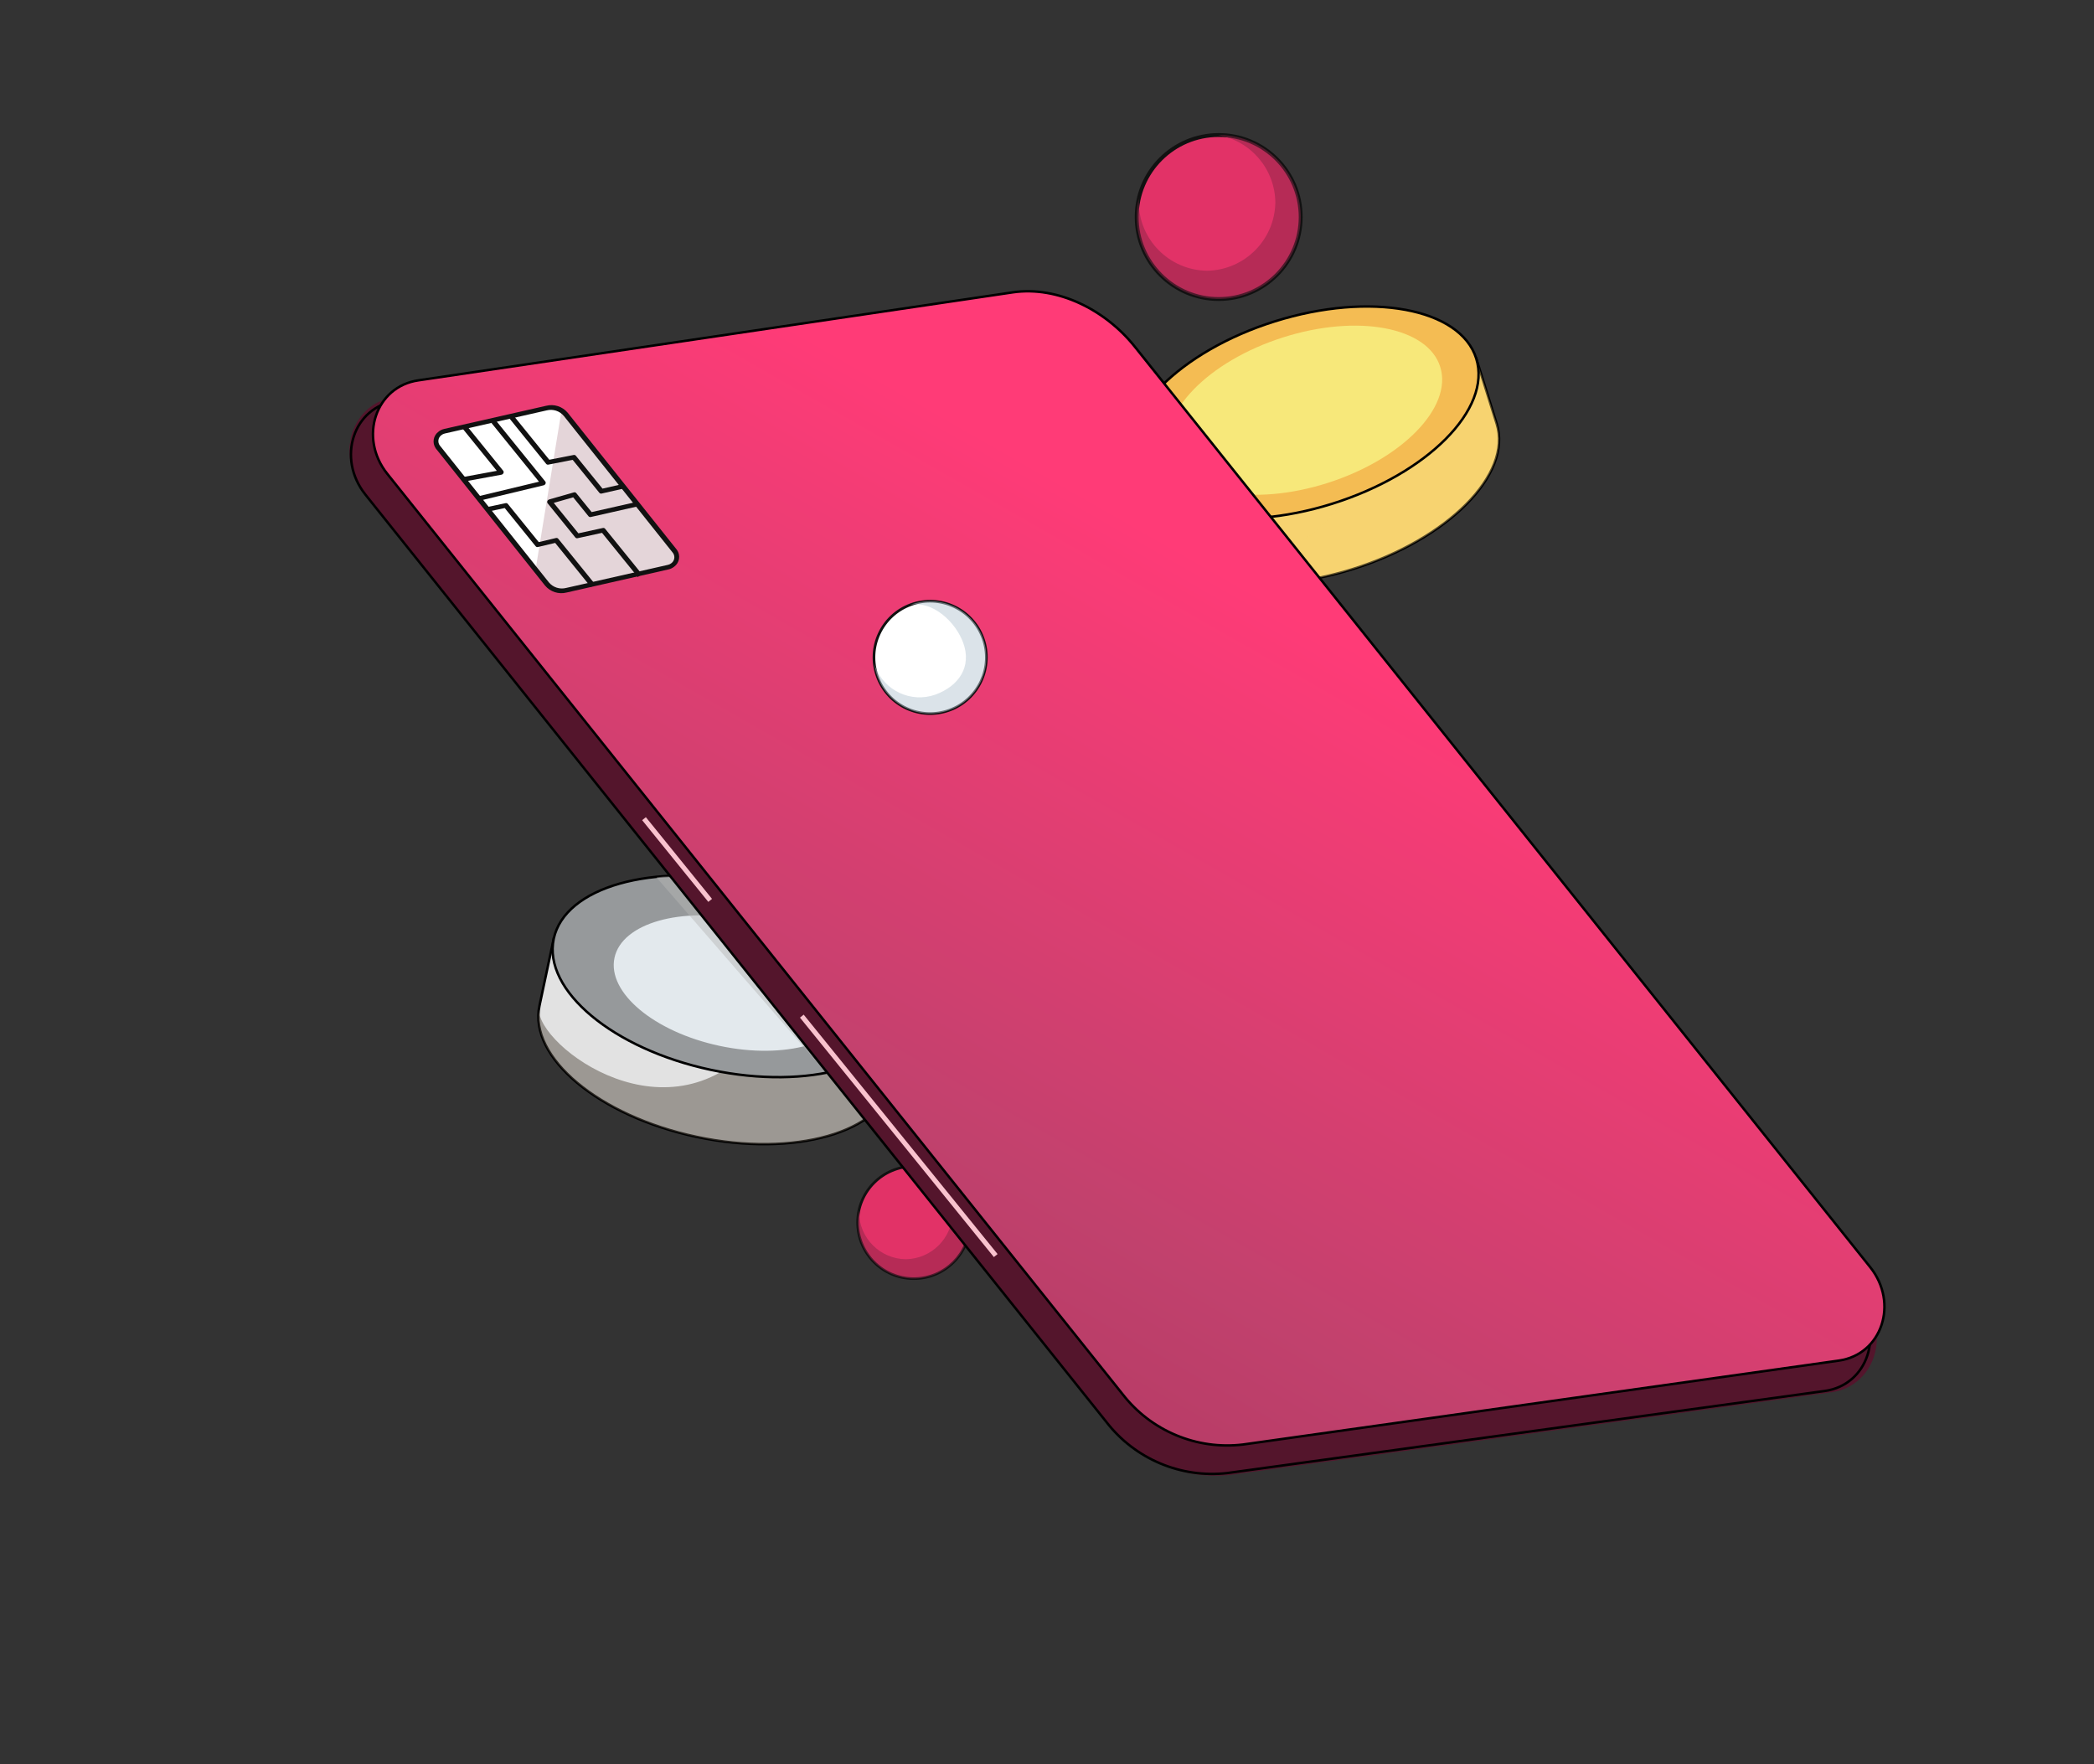
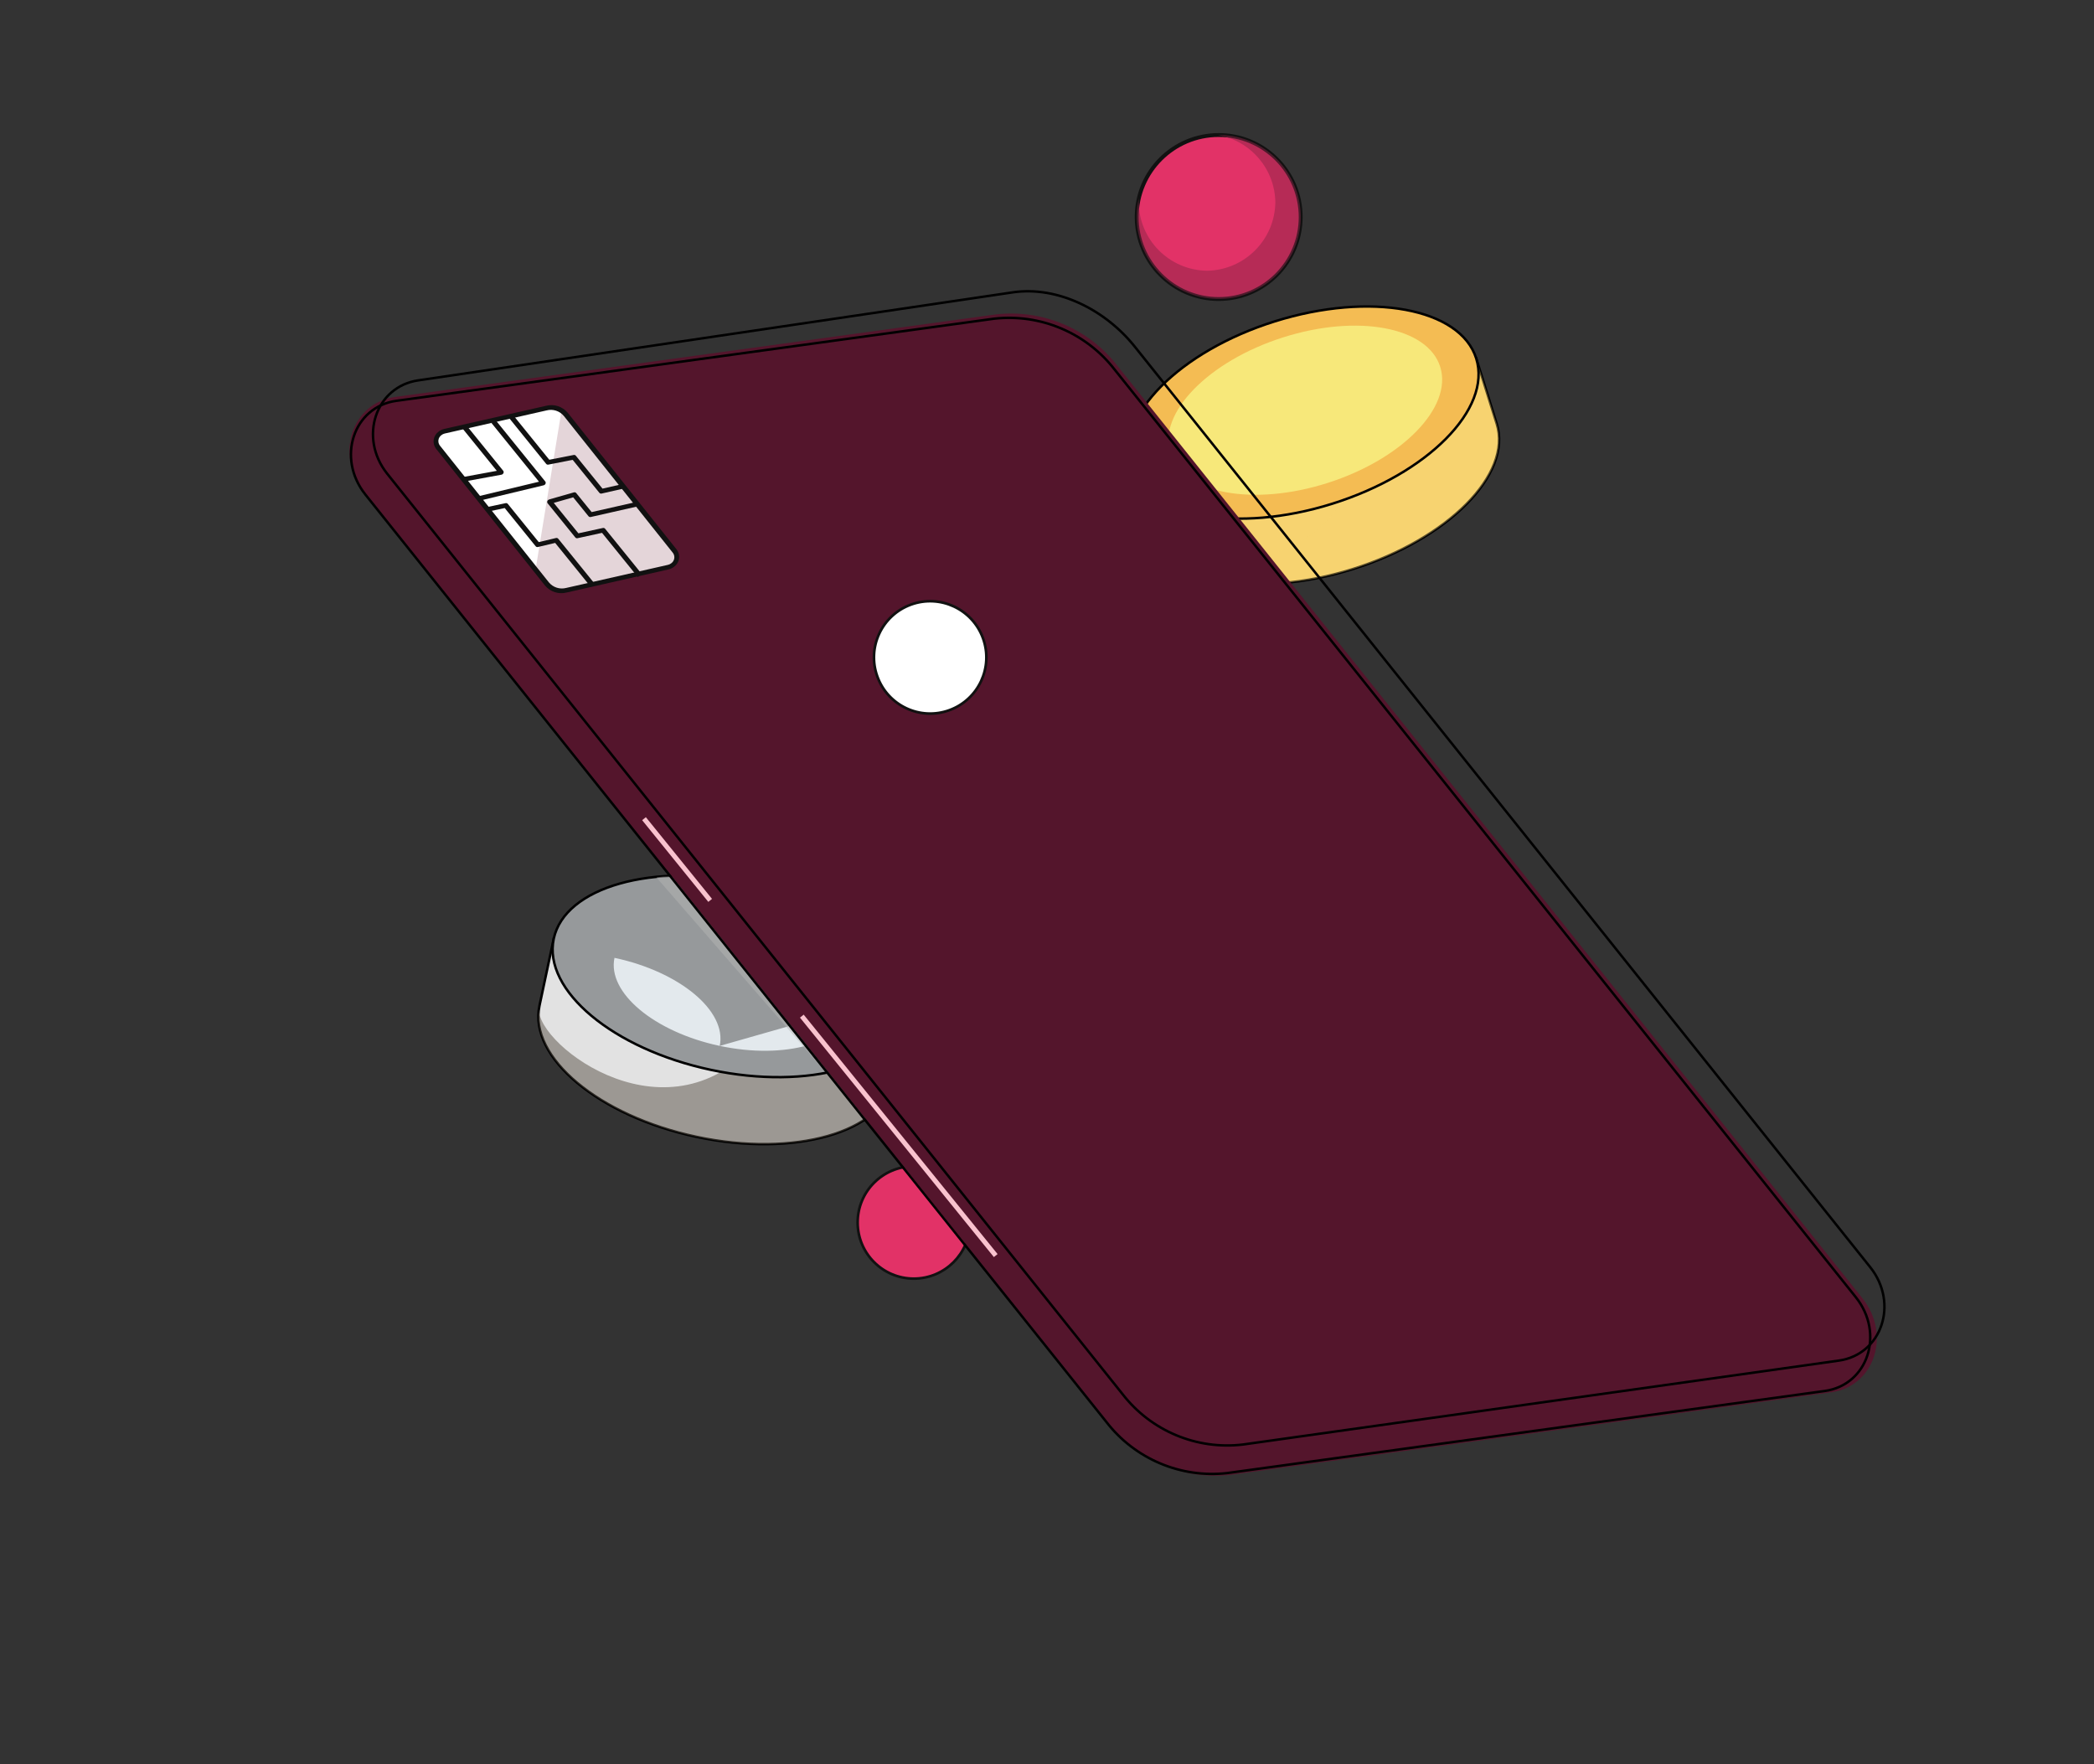
<svg xmlns="http://www.w3.org/2000/svg" id="a" viewBox="0 0 255.704 215.424">
  <rect x="0" y="0" width="255.704" height="215.424" fill="#333333" stroke="none" />
  <defs>
    <clipPath id="d">
      <rect x="104.568" y="142.251" width="14.045" height="14.045" fill="none" />
    </clipPath>
    <clipPath id="g">
      <rect x="104.568" y="142.251" width="14.044" height="14.045" fill="none" />
    </clipPath>
    <clipPath id="m">
-       <rect x="104.73" y="142.413" width="13.72" height="13.721" fill="none" />
-     </clipPath>
+       </clipPath>
    <clipPath id="v">
      <rect x="140.589" y="43.777" width="44.465" height="27.531" fill="none" />
    </clipPath>
    <clipPath id="af">
      <rect x="77.126" y="106.925" width="20.037" height="44.198" transform="translate(-57.178 187.439) rotate(-78)" fill="none" />
    </clipPath>
    <linearGradient id="as" x1="-893.669" y1="1134.768" x2="-894.874" y2="1133.615" gradientTransform="translate(-202238.793 -133723.723) rotate(141) scale(81.659 -204.052)" gradientUnits="userSpaceOnUse">
      <stop offset="0" stop-color="#92294c" />
      <stop offset=".562" stop-color="#c1416d" />
      <stop offset="1" stop-color="#ff3b77" />
    </linearGradient>
    <clipPath id="bi">
      <rect x="138.568" y="16.251" width="20.5" height="20.5" fill="none" />
    </clipPath>
    <clipPath id="bt">
      <polygon points="154.471 44.627 166.371 44.602 163.771 54.309 151.771 54.284 154.471 44.627" fill="none" />
    </clipPath>
    <clipPath id="bz">
      <rect x="106.563" y="73.251" width="14.045" height="14.045" transform="translate(-20.605 43.69) rotate(-20)" fill="none" />
    </clipPath>
    <clipPath id="cc">
      <rect x="106.563" y="73.251" width="14.044" height="14.045" transform="translate(-20.605 43.69) rotate(-20)" fill="none" />
    </clipPath>
    <clipPath id="ci">
-       <rect x="106.725" y="73.413" width="13.72" height="13.721" transform="translate(-20.605 43.69) rotate(-20)" fill="none" />
-     </clipPath>
+       </clipPath>
  </defs>
  <g id="b">
    <g id="c">
      <g clip-path="url(#d)" fill="none">
        <g id="e">
          <g id="f">
            <g clip-path="url(#g)" fill="none">
              <g id="h">
                <path id="i" d="m118.45,149.273c0,3.789-3.071,6.86-6.86,6.86s-6.86-3.071-6.86-6.86c0-3.789,3.071-6.86,6.86-6.86,3.789,0,6.86,3.071,6.86,6.86h0" fill="#e23267" />
                <path id="j" d="m111.59,156.296c-3.878,0-7.022-3.144-7.022-7.022s3.144-7.022,7.022-7.022,7.021,3.143,7.022,7.021c-.004,3.877-3.145,7.019-7.022,7.023m0-13.721c-3.7,0-6.7,3-6.7,6.7s3,6.7,6.7,6.7,6.7-3,6.7-6.7c-.003-3.699-3.001-6.697-6.7-6.7" fill="#111" />
                <g id="k" fill="none" opacity=".5">
                  <g id="l">
                    <g clip-path="url(#m)" fill="none">
                      <g id="n">
                        <path id="o" d="m111.59,142.413h-.067c2.75.478,4.77,2.846,4.807,5.637-.048,3.137-2.58,5.668-5.717,5.716-3.139-.041-5.674-2.577-5.714-5.716,0-.116.011-.231.018-.345-.864,3.687,1.424,7.377,5.111,8.241,3.687.864,7.377-1.424,8.241-5.111.864-3.687-1.424-7.377-5.111-8.241-.514-.12-1.04-.181-1.568-.181" fill="#892446" />
                      </g>
                    </g>
                  </g>
                </g>
              </g>
            </g>
          </g>
        </g>
      </g>
    </g>
    <g id="p">
      <g id="q">
        <g id="r">
          <path id="s" d="m138.092,56.976l2.5,7.98c1.927,6.154,12.93,8.187,24.575,4.541s19.524-11.588,17.6-17.741l-2.5-7.98-42.175,13.2Z" fill="#f7d370" stroke="#000" stroke-width=".3" />
          <g id="t">
            <g id="u">
              <g clip-path="url(#v)" fill="none">
                <g id="w">
                  <path id="x" d="m163.254,49.102l2.393,7.642c-3.994,15.721-24.219,12.309-25.058,8.214,1.927,6.154,12.93,8.186,24.574,4.541s19.525-11.588,17.6-17.741l-2.5-7.98-17.009,5.324Z" fill="#f7d370" isolation="isolate" opacity=".37" />
                </g>
              </g>
            </g>
          </g>
          <path id="y" d="m180.267,43.777c1.926,6.152-5.953,14.094-17.6,17.741s-22.649,1.612-24.575-4.541,5.953-14.1,17.6-17.742,22.649-1.612,24.575,4.542" fill="#f4bc53" stroke="#000" stroke-width=".3" />
          <path id="z" d="m175.88,44.829c1.509,4.908-4.658,11.243-13.77,14.148s-17.722,1.285-19.226-3.622,4.656-11.24,13.768-14.147,17.722-1.288,19.228,3.62" fill="#f7e87a" />
          <path id="aa" d="m150.211,69.78l-1.306-4.17.642-.2,1.306,4.173-.642.197Z" fill="#ffbf17" />
          <g id="ab">
            <path id="ac" d="m67.617,114.631l-1.739,8.179c-1.34,6.306,7.249,13.476,19.185,16.013,11.936,2.537,22.704-.519,24.044-6.824l1.739-8.179-43.229-9.189Z" fill="#e2e2e2" stroke="#000" stroke-miterlimit="4" stroke-width=".3" />
            <g id="ad" fill="none" opacity=".5">
              <g id="ae">
                <g clip-path="url(#af)" fill="none">
                  <g id="ag">
                    <path id="ah" d="m93.407,120.113l-1.665,7.833c-11.192,11.74-27.144-1.155-25.863-5.136-1.34,6.306,7.249,13.476,19.185,16.013s22.704-.519,24.044-6.824l1.739-8.179-17.439-3.707Z" fill="#554d43" />
                  </g>
                </g>
              </g>
            </g>
            <path id="ai" d="m110.843,123.818c-1.34,6.306-12.104,9.361-24.039,6.824-11.935-2.537-20.527-9.706-19.186-16.012s12.103-9.361,24.044-6.823c11.941,2.538,20.526,9.706,19.185,16.012" fill="#96999b" stroke="#000" stroke-miterlimit="4" stroke-width=".3" />
-             <path id="aj" d="m104.002,123.121c-.901,4.238-8.115,6.295-16.114,4.595-7.998-1.7-13.753-6.513-12.852-10.752s8.115-6.295,16.114-4.595c7.998,1.7,13.753,6.514,12.852,10.752" fill="#e3e9ed" />
+             <path id="aj" d="m104.002,123.121c-.901,4.238-8.115,6.295-16.114,4.595-7.998-1.7-13.753-6.513-12.852-10.752c7.998,1.7,13.753,6.514,12.852,10.752" fill="#e3e9ed" />
            <rect id="ak" x="127.083" y="30.592" width="64.193" height="183.718" transform="translate(6.309 252.693) rotate(-78)" fill="none" />
          </g>
          <path id="al" d="m80.184,107.167l20.847,24,4.327-1.458,5.706-5.447-17.321-23.675s-1.516,6.68-7.5,6.491-6.059.089-6.059.089Z" fill="#545454" isolation="isolate" opacity=".27" />
          <path id="am" d="m80.181,107.171l20.847,24,4.327-1.458,5.706-5.447-17.321-23.675s-1.516,6.68-7.5,6.491-6.059.089-6.059.089Z" fill="#fff" isolation="isolate" opacity=".27" />
        </g>
      </g>
      <rect id="an" y="36.751" width="183.718" height="64.193" fill="none" />
    </g>
    <g id="ao">
-       <path id="ap" d="m44.618,60.392l90.492,113.255c3.491,4.514,9.086,6.877,14.756,6.231l72.962-10.023c5.26-.728,7.341-7.01,3.79-11.452l-90.491-113.253c-3.491-4.515-9.086-6.878-14.757-6.232l-72.964,10.025c-5.259.724-7.337,7.007-3.786,11.449" fill="#78203a" />
      <path id="aq" d="m44.446,59.979l90.972,113.855c3.51,4.538,9.134,6.913,14.834,6.264l73.349-10.076c5.288-.732,7.379-7.047,3.81-11.513l-90.97-113.853c-3.509-4.539-9.135-6.914-14.835-6.265l-73.351,10.078c-5.286.727-7.376,7.044-3.807,11.51" fill="#54152c" />
      <path id="ar" d="m44.618,60.392l90.492,113.255c3.491,4.514,9.086,6.877,14.756,6.231l72.962-10.023c5.26-.728,7.341-7.01,3.79-11.452l-90.491-113.253c-3.491-4.515-9.086-6.878-14.757-6.232l-72.964,10.025c-5.259.724-7.337,7.007-3.786,11.449" fill="none" stroke="#000" stroke-miterlimit="4" stroke-width=".3" />
-       <path id="at" d="m47.287,57.853l89.796,112.393c3.478,4.486,9.053,6.819,14.689,6.148l72.778-10.25c5.248-.742,7.345-7.004,3.822-11.412l-89.796-112.395c-3.635-4.553-9.44-7.411-14.852-6.646l-72.618,10.751c-5.246.739-7.341,7.001-3.819,11.41" fill="url(#as)" />
      <path id="au" d="m47.287,57.853l89.796,112.393c3.478,4.486,9.053,6.819,14.689,6.148l72.778-10.25c5.248-.742,7.345-7.004,3.822-11.412l-89.796-112.395c-3.635-4.553-9.44-7.411-14.852-6.646l-72.618,10.751c-5.246.739-7.341,7.001-3.819,11.41" fill="none" stroke="#000" stroke-miterlimit="4" stroke-width=".3" />
      <rect id="av" x="109.46" y="119.889" width=".583" height="37.623" transform="translate(-62.828 99.979) rotate(-39)" fill="#f9c2ce" />
      <rect id="aw" x="82.389" y="98.54" width=".583" height="12.839" transform="translate(-47.627 75.423) rotate(-39)" fill="#f9c2ce" />
      <g id="ax">
        <path id="ay" d="m53.449,54.562l13.342,16.748c.579.692,1.505.988,2.377.76l12.433-2.821c.678-.122,1.129-.771,1.007-1.449-.029-.162-.09-.317-.18-.456l-13.344-16.752c-.579-.69-1.504-.985-2.375-.758l-12.434,2.822c-.678.122-1.129.771-1.007,1.45.029.163.091.319.181.458" fill="#e4d5d9" />
        <path id="az" d="m68.568,50.13c-.554-.344-1.224-.451-1.858-.297l-12.438,2.824c-.678.121-1.129.769-1.008,1.447.029.164.091.32.182.46l11.954,14.999,3.168-19.432Z" fill="#fff" />
        <path id="ba" d="m53.552,52.711h0c.201-.163.437-.277.689-.335l12.433-2.821c.974-.255,2.007.075,2.653.848l13.343,16.75c.461.66.31,1.568-.341,2.042-.201.163-.437.278-.69.335l-12.433,2.821c-.974.254-2.006-.076-2.652-.848l-13.342-16.748c-.462-.66-.311-1.568.34-2.043m28.432,16.059c.391-.289.482-.836.205-1.235l-13.341-16.748c-.512-.612-1.331-.873-2.103-.673l-12.434,2.822c-.152.034-.295.103-.416.202-.391.289-.482.836-.205,1.235l13.342,16.748c.512.612,1.331.873,2.102.672l12.433-2.82c.153-.034.295-.104.417-.202" fill="#111" />
        <path id="bb" d="m59.502,61.916l2.237-.474c.099-.024.203.01.269.087l3.78,4.668,2.102-.5c.101-.027.209.007.277.087l4.473,5.524-.476.386-4.371-5.398-2.101.499c-.101.027-.209-.006-.277-.086l-3.782-4.671-2.068.44-.062-.561Z" fill="#111" />
        <path id="bc" d="m66.94,61.051c.035-.029.076-.05.119-.063l3.014-.862c.105-.034.22-.002.291.082l1.882,2.324,5.537-1.253.068.56-5.709,1.292c-.1.026-.206-.008-.273-.086l-1.875-2.316-2.374.679,3.009,3.716,2.988-.651c.099-.025.204.009.271.087l4.474,5.525-.473.383-4.374-5.401-2.989.653c-.099.025-.204-.009-.271-.087l-3.381-4.176c-.059-.077-.072-.18-.034-.27.021-.053.056-.1.101-.136" fill="#111" />
        <path id="bd" d="m56.499,52.349l.476-.386,4.474,5.525c.063.082.074.192.028.284-.044.1-.133.172-.24.194l-4.723.865-.045-.564,4.197-.773-4.167-5.145Z" fill="#111" />
        <path id="be" d="m62.225,51.121l.473-.383,4.376,5.403,2.977-.582c.098-.022.2.012.264.088l3.256,4.021,2.458-.559.068.561-2.629.599c-.1.026-.207-.007-.274-.086l-3.263-4.03-2.971.583c-.098.022-.2-.012-.265-.089l-4.469-5.527Z" fill="#111" />
        <path id="bf" d="m60.001,51.638l.476-.386,6.106,7.54c.061.079.073.184.032.275-.042.098-.127.17-.23.195l-7.866,1.886-.083-.554,7.384-1.771-5.819-7.185Z" fill="#111" />
      </g>
      <rect id="bg" x="93.618" y="3.78" width="85.621" height="207.865" transform="translate(-37.382 109.861) rotate(-39)" fill="none" />
    </g>
    <g id="bh">
      <g clip-path="url(#bi)" fill="none">
        <g id="bj">
          <g id="bk">
            <path id="bl" d="m158.824,26.504c0,5.53-4.483,10.013-10.013,10.013s-10.013-4.483-10.013-10.013c0-5.53,4.483-10.013,10.013-10.013h0c5.53,0,10.013,4.483,10.013,10.013" fill="#e23267" />
            <path id="bm" d="m148.818,36.751c-5.661,0-10.25-4.589-10.25-10.25s4.589-10.25,10.25-10.25,10.25,4.589,10.25,10.25c-.007,5.658-4.592,10.243-10.25,10.25m0-20.027c-5.4,0-9.777,4.376-9.778,9.776,0,5.4,4.376,9.777,9.776,9.778,5.4,0,9.777-4.376,9.778-9.776v-.002c-.006-5.397-4.379-9.77-9.776-9.776" fill="#111" />
            <g id="bn" fill="none" opacity=".5">
              <g id="bo">
                <path id="bp" d="m148.817,16.487h-.1c4.013.696,6.962,4.151,7.019,8.224-.068,4.58-3.762,8.277-8.342,8.348-4.584-.059-8.285-3.76-8.343-8.344,0-.17.016-.336.027-.5-1.259,5.382,2.083,10.766,7.465,12.025,5.382,1.259,10.766-2.083,12.025-7.465,1.259-5.382-2.083-10.766-7.465-12.025-.749-.175-1.516-.264-2.286-.263" fill="#892446" />
                <rect id="bq" x="138.804" y="16.487" width="20.026" height="20.027" fill="none" />
              </g>
            </g>
            <rect id="br" x="138.568" y="16.251" width="20.499" height="20.5" fill="none" />
          </g>
        </g>
      </g>
    </g>
    <g id="bs" fill="none" opacity=".09">
      <g clip-path="url(#bt)" fill="none">
        <g id="bu">
          <g id="bv">
            <path id="bw" d="m164.941,49.431c-.189.675-.515,1.304-.956,1.849-.474.588-1.037,1.099-1.669,1.512-.663.439-1.384.783-2.143,1.02-.772.244-1.576.369-2.386.371-.742.006-1.48-.122-2.176-.38-.593-.22-1.129-.569-1.57-1.023-.405-.421-.691-.942-.83-1.509-.14-.608-.12-1.242.056-1.84.196-.67.525-1.293.967-1.833.471-.58,1.029-1.084,1.654-1.494.657-.433,1.371-.773,2.122-1.008.764-.242,1.56-.367,2.361-.372.739-.01,1.474.113,2.17.364.595.212,1.135.554,1.582,1,.411.416.704.934.851,1.5.149.607.137,1.242-.033,1.843" />
            <path id="bx" d="m157.756,54.297c-.759.006-1.513-.126-2.225-.39-.609-.225-1.16-.583-1.612-1.048-.414-.432-.706-.964-.848-1.545-.144-.622-.126-1.27.054-1.882.2-.685.537-1.323.99-1.875.484-.594,1.058-1.11,1.7-1.529.672-.443,1.403-.791,2.171-1.032.781-.248,1.595-.377,2.415-.382.754-.01,1.504.117,2.214.373.609.219,1.163.571,1.62,1.029.42.426.721.954.872,1.533.151.62.139,1.269-.036,1.883-.194.691-.527,1.334-.979,1.891-.483.602-1.057,1.125-1.702,1.549-.679.449-1.417.801-2.194,1.044-.789.25-1.612.378-2.44.38m2.584-9.46c-.782.005-1.559.129-2.304.366-.733.23-1.431.562-2.072.985-.612.4-1.159.892-1.62,1.459-.432.526-.753,1.133-.944,1.786-.172.584-.19,1.202-.053,1.795.136.555.415,1.063.811,1.475.432.444.957.786,1.538,1,.679.252,1.398.377,2.122.371.79-.002,1.574-.124,2.327-.363.741-.233,1.446-.57,2.093-1,.616-.404,1.165-.903,1.627-1.477.431-.53.748-1.143.934-1.8.167-.587.177-1.207.031-1.8-.144-.552-.431-1.056-.832-1.462-.437-.436-.965-.771-1.546-.979-.677-.245-1.392-.365-2.112-.356" fill="none" />
          </g>
        </g>
      </g>
    </g>
    <g id="by">
      <g clip-path="url(#bz)" fill="none">
        <g id="ca">
          <g id="cb">
            <g clip-path="url(#cc)" fill="none">
              <g id="cd">
                <path id="ce" d="m120.031,77.927c1.296,3.56-.54,7.497-4.1,8.793s-7.497-.54-8.793-4.1c-1.296-3.56.54-7.497,4.1-8.793,3.56-1.296,7.497.54,8.793,4.1h0" fill="#fff" />
                <path id="cf" d="m115.987,86.873c-3.644,1.326-7.674-.553-9-4.197s.553-7.674,4.197-9,7.673.552,9,4.196c1.322,3.644-.555,7.671-4.197,9.001m-4.693-12.894c-3.477,1.266-5.27,5.11-4.004,8.587s5.11,5.27,8.587,4.004,5.27-5.11,4.004-8.587c-1.268-3.475-5.11-5.266-8.587-4.004" fill="#111" />
                <g id="cg" fill="none" opacity=".5">
                  <g id="ch">
                    <g clip-path="url(#ci)" fill="none">
                      <g id="cj">
                        <path id="ck" d="m111.239,73.827l-.063.023c2.678-.496,5.491,2.026,6.446,4.65,1.057,2.903-.514,5.271-3.417,6.327-2.964,1.036-6.213-.479-7.326-3.414-.04-.109-.069-.221-.101-.33.449,3.76,3.861,6.445,7.621,5.996,3.76-.449,6.445-3.861,5.996-7.621-.449-3.76-3.861-6.445-7.621-5.996-.524.063-1.039.185-1.535.366" fill="#b8c8d3" />
                      </g>
                    </g>
                  </g>
                </g>
              </g>
            </g>
          </g>
        </g>
      </g>
    </g>
  </g>
</svg>